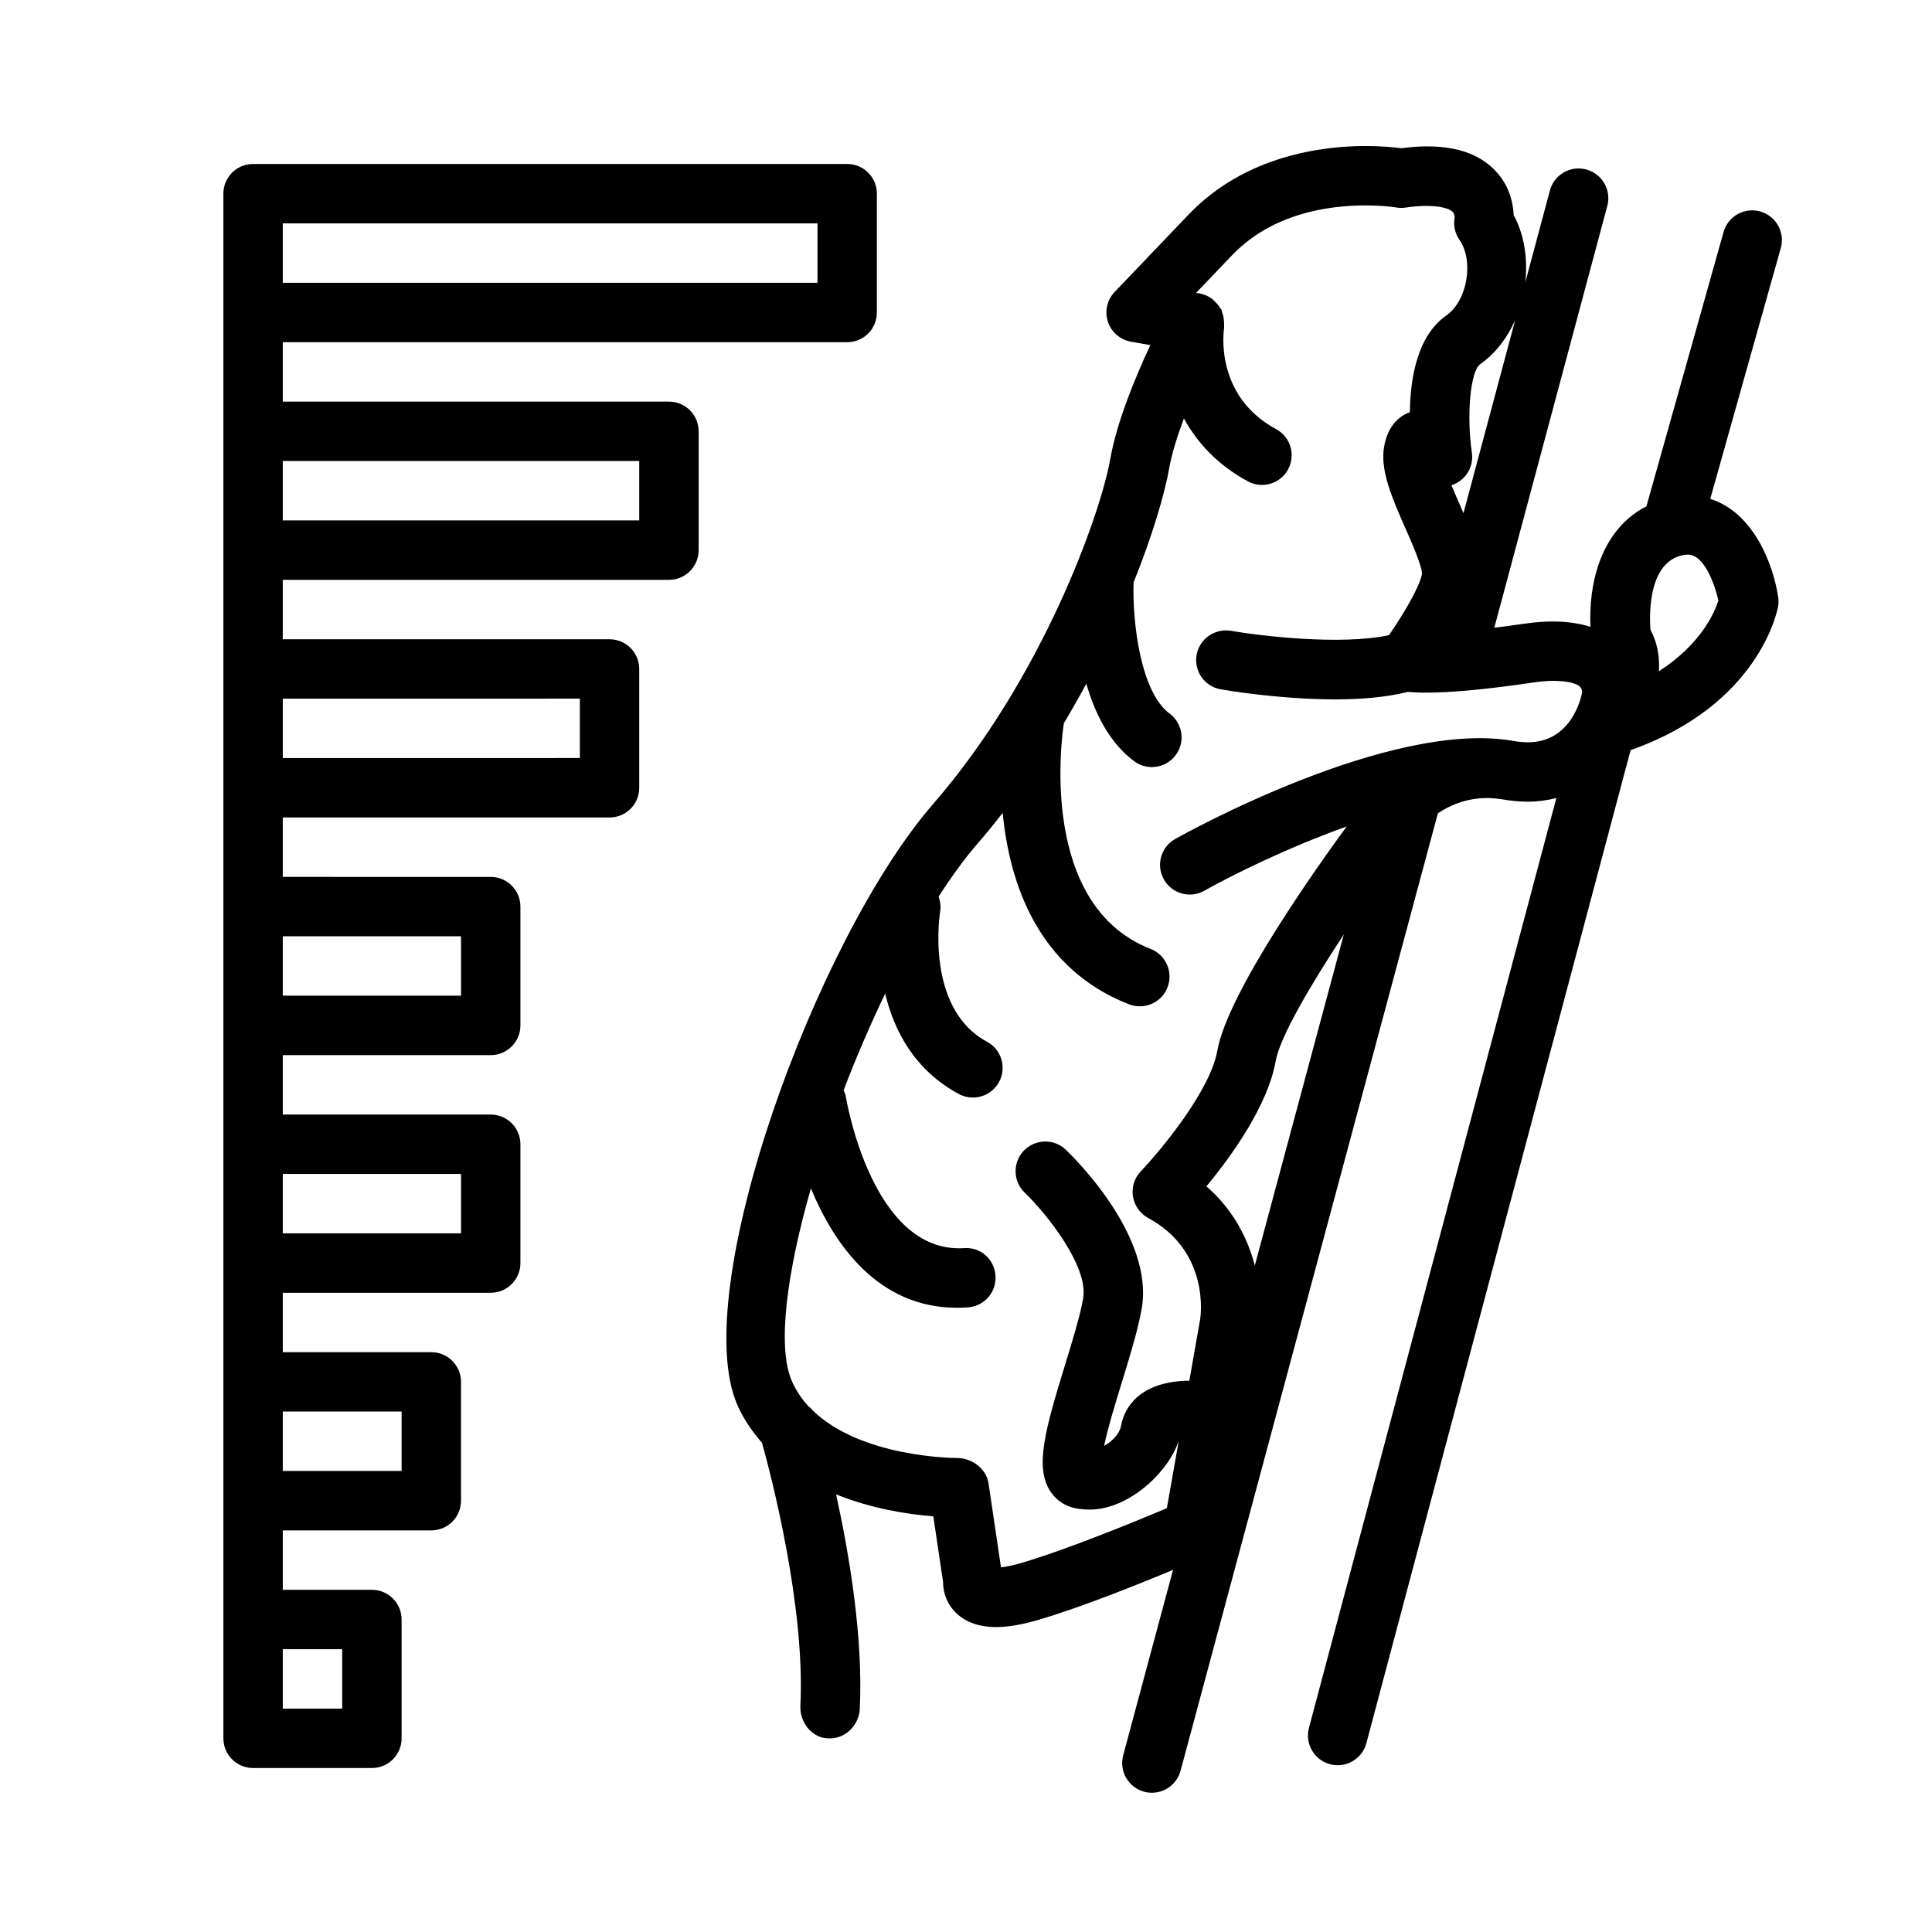
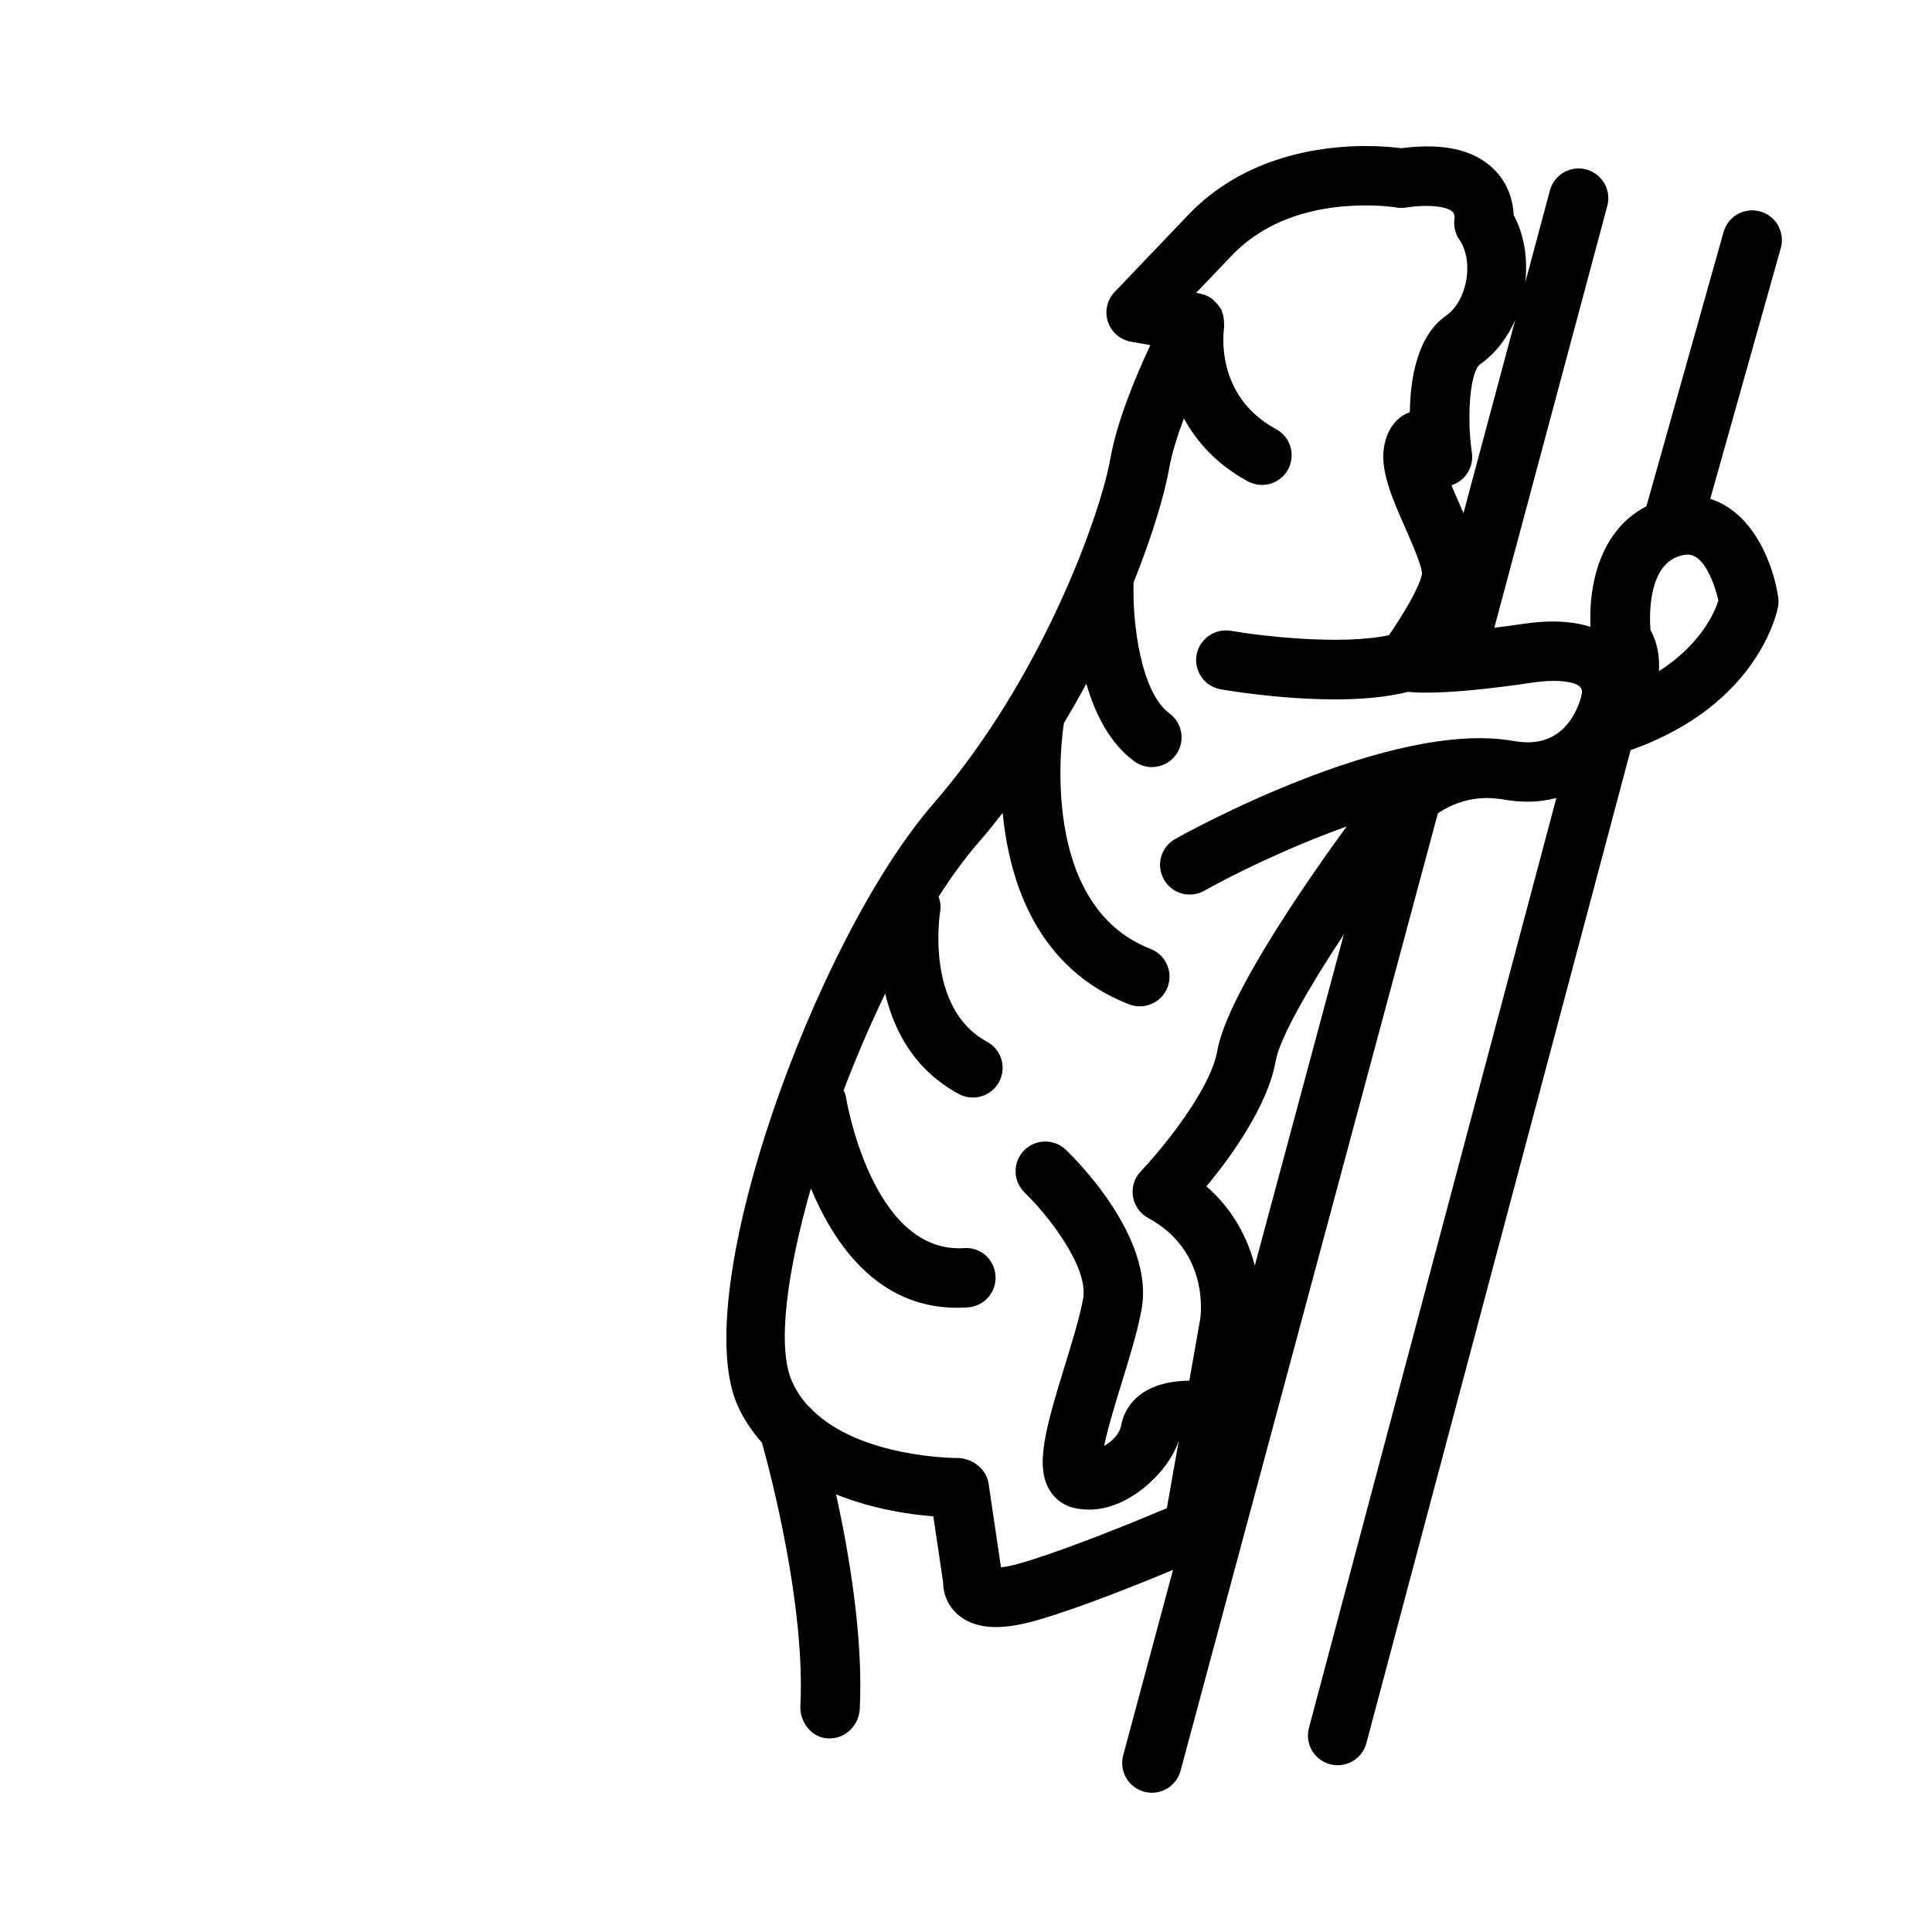
<svg xmlns="http://www.w3.org/2000/svg" fill="#000000" width="800px" height="800px" version="1.1" viewBox="144 144 512 512">
  <g>
    <path d="m610.48 200.04c-4.219-1.172-8.535 1.258-9.715 5.449l-20.445 72.684c-12.461 6.406-15.359 21.176-14.824 31.945-4.754-1.488-10.531-1.867-17.57-0.828-2.906 0.434-5.504 0.781-7.918 1.07l29.945-111.8c1.125-4.195-1.371-8.516-5.566-9.645-4.227-1.141-8.516 1.371-9.645 5.566l-6.527 24.363c0.691-6.18-0.195-12.516-3.078-17.855-0.117-2.898-0.938-7.125-4.117-10.918-5.078-6.055-13.633-8.391-25.672-6.793-1.762-0.234-5.117-0.582-9.508-0.582-11.012 0-31.754 2.363-46.84 18.152l-19.609 20.523c-2.008 2.102-2.691 5.125-1.785 7.887s3.258 4.793 6.117 5.297l5.125 0.906c-3.84 8.203-8.848 20.176-10.598 30.102-2.598 14.711-18.035 58.191-46.973 91.52-31.195 35.938-65.031 129.26-51.859 159.27 1.699 3.863 4 7.078 6.519 10.004 2.188 7.824 11.508 43.082 10.172 69.738-0.211 4.348 3.137 8.59 7.481 8.59h0.402c4.164 0 7.644-3.559 7.856-7.769 0.953-18.988-2.832-41.219-6.273-56.891 9.43 3.801 19.098 5.312 25.766 5.824l2.59 17.445c0 1.859 0.449 4.676 2.652 7.305 1.754 2.094 5.156 4.59 11.359 4.59 3.266 0 7.07-0.66 11.637-2.023 11.25-3.344 26.086-9.297 35.289-13.137l-13.211 49.145c-1.125 4.195 1.363 8.516 5.559 9.652 0.684 0.18 1.371 0.27 2.047 0.27 3.473 0 6.652-2.312 7.598-5.824l68.195-253.75c3.644-2.41 8.297-4.234 13.957-4.016 1.102 0.086 2.203 0.164 3.227 0.34 2.273 0.41 4.512 0.605 6.644 0.605 2.754 0 5.242-0.387 7.566-0.969l-65.566 246.42c-1.117 4.195 1.379 8.508 5.582 9.637 0.676 0.172 1.363 0.262 2.031 0.262 3.481 0 6.668-2.32 7.606-5.848l70.023-263.16c34.008-11.98 38.879-36.918 39.078-38.023 0.148-0.836 0.156-1.684 0.031-2.519-1.281-8.652-6.496-22.41-18.004-26.047l18.688-66.434c1.191-4.199-1.25-8.551-5.438-9.723zm-74.227 40.484c4.117-2.883 7.211-7.039 9.289-11.699l-13.707 51.176c-0.363-0.828-0.699-1.645-1.07-2.488-0.621-1.41-1.395-3.156-2.117-4.922 0.164-0.055 0.34-0.117 0.512-0.18 3.402-1.34 5.434-4.848 4.902-8.461-1.461-10.027-0.375-21.625 2.191-23.426zm-121.16 317.55c-2.668 0.797-4.543 1.148-5.824 1.281l-3.297-22.254c-0.574-3.856-4.394-6.715-8.297-6.715-1.211 0-25.648-0.219-38.367-12.676-0.348-0.473-0.781-0.828-1.219-1.195-1.699-1.898-3.148-4.047-4.227-6.488-3.977-9.07-1.355-28.734 5.031-51.098 6.164 14.84 17.758 31.645 38.746 31.645 0.938 0 1.906-0.039 2.883-0.109 4.336-0.301 7.606-4.07 7.297-8.398-0.309-4.336-3.922-7.66-8.406-7.297-24.48 1.473-31.219-39.879-31.285-40.305-0.086-0.559-0.363-1.031-0.559-1.543 3.32-8.707 7.055-17.344 11.012-25.602 2.356 9.809 7.746 20.254 19.516 26.598 1.188 0.645 2.465 0.945 3.731 0.945 2.801 0 5.512-1.496 6.934-4.133 2.062-3.824 0.637-8.605-3.195-10.66-16.539-8.918-12.461-34.273-12.406-34.59 0.234-1.363 0-2.644-0.418-3.863 3.449-5.352 6.957-10.188 10.461-14.219 2.258-2.598 4.418-5.266 6.519-7.957 1.785 18.453 9.195 41.242 33.48 50.711 0.938 0.371 1.906 0.535 2.859 0.535 3.148 0 6.125-1.898 7.336-5.016 1.582-4.055-0.426-8.613-4.473-10.195-29.82-11.637-23.531-56.332-22.984-59.828 2.094-3.504 4.094-7.008 5.945-10.461 2.297 7.949 6.164 15.711 12.684 20.547 1.41 1.047 3.055 1.551 4.684 1.551 2.41 0 4.785-1.102 6.328-3.18 2.59-3.488 1.859-8.422-1.637-11.004-7.621-5.66-9.863-23.93-9.539-34.723 5.156-12.879 8.273-23.672 9.406-30.086 0.723-4.117 2.211-8.816 3.938-13.406 3.418 6.25 8.746 12.242 16.941 16.672 1.188 0.645 2.473 0.953 3.738 0.953 2.793 0 5.504-1.488 6.926-4.117 2.07-3.824 0.652-8.605-3.172-10.668-16.398-8.879-13.91-26.031-13.777-26.883 0.039-0.219-0.039-0.434-0.016-0.652 0.031-0.426 0-0.82-0.039-1.242-0.055-0.762-0.195-1.48-0.473-2.172-0.086-0.219-0.047-0.465-0.148-0.668-0.078-0.164-0.25-0.262-0.34-0.418-0.402-0.707-0.922-1.309-1.527-1.859-0.242-0.219-0.434-0.488-0.707-0.676-0.883-0.629-1.883-1.102-3.016-1.316-0.047-0.016-0.086-0.055-0.133-0.062l-1.016-0.172 9.445-9.887c10.484-10.973 25.066-13.281 35.449-13.281 4.856 0 8.094 0.535 8.102 0.535 0.836 0.164 1.684 0.156 2.519 0.039 7.125-1.07 11.453 0.016 12.453 1.133 0.668 0.746 0.52 1.621 0.527 1.59-0.355 2.039 0.109 4.125 1.281 5.824 3.922 5.66 2.078 16.16-3.512 20.074-7.598 5.328-9.508 16.383-9.629 25.609-3.047 1.078-5.894 3.832-6.824 9.117-1.109 6.281 2.141 13.672 5.582 21.492 1.699 3.856 4.543 10.328 4.457 12.258-0.613 3.465-5.102 10.949-8.754 16.223-12.793 2.738-34.211 0.18-41.863-1.164-4.266-0.699-8.367 2.117-9.117 6.398-0.754 4.273 2.109 8.359 6.391 9.109 0.898 0.164 15.391 2.668 30.41 2.668 6.715 0 13.477-0.543 19.23-1.992 3.481 0.363 12.367 0.605 33.133-2.473 7.141-1.062 11.445 0.016 12.461 1.133 0.668 0.746 0.527 1.629 0.52 1.59-0.141 0.797-2.574 13.113-14.32 13.113-1.211 0-2.519-0.117-3.914-0.363-32.66-5.762-87.277 24.688-89.582 25.984-3.785 2.133-5.133 6.926-3 10.715 1.449 2.566 4.117 4.016 6.871 4.016 1.309 0 2.629-0.324 3.848-1.016 7.367-4.148 22.098-11.43 37.723-17.027-7.535 10.289-31.559 43.98-34.273 59.418-1.898 10.754-15.281 26.727-20.285 31.969-1.691 1.777-2.465 4.234-2.078 6.668 0.387 2.426 1.875 4.527 4.031 5.699 16.453 8.902 13.895 26.145 13.785 26.812l-2.875 16.32c-0.652 0.008-1.273 0-1.953 0.055-12.84 0.898-15.57 8.629-16.145 11.902-0.355 2.023-2.266 4.078-4.488 5.305 1.016-4.856 3.18-11.91 4.66-16.703 2.117-6.863 4.297-13.957 5.297-19.609 3.371-19.098-17.695-39.863-20.105-42.164-3.141-3.008-8.117-2.883-11.125 0.242-3.008 3.133-2.898 8.117 0.234 11.125 5.707 5.481 16.988 19.539 15.484 28.055-0.828 4.691-2.867 11.32-4.832 17.719-5.203 16.902-7.957 26.773-4.008 33.164 1.598 2.582 4.125 4.273 7.109 4.762 1.133 0.188 2.273 0.301 3.418 0.301 10.613 0 21.027-10.211 23.578-18.082h0.047l-3.125 17.711c-7.82 3.281-25.715 10.68-38.137 14.383zm48.625-99.676c6.574-7.957 16.254-21.332 18.359-33.242 1.109-6.305 9.25-20.168 18.043-33.512l-23.586 87.75c-1.836-7.117-5.644-14.762-12.816-20.996zm119.91-136.52c0.234-3.637-0.324-7.422-2.25-11.012-0.301-4.312-0.465-17.09 7.801-19.547 0.781-0.227 1.48-0.348 2.109-0.348 4.496 0 7.211 8.266 8.109 12.164-1 3.125-4.59 11.582-15.77 18.742z" />
-     <path d="m321.28 250.43h-102.34v-15.742h149.57c4.344 0 7.871-3.519 7.871-7.871v-31.492c0-4.352-3.527-7.871-7.871-7.871h-157.44c-4.348 0-7.871 3.519-7.871 7.871v409.35c0 4.352 3.527 7.871 7.871 7.871h31.488c4.344 0 7.871-3.519 7.871-7.871v-31.488c0-4.352-3.527-7.871-7.871-7.871h-23.617v-15.742h39.359c4.344 0 7.871-3.519 7.871-7.871v-31.488c0-4.352-3.527-7.871-7.871-7.871l-39.359-0.004v-15.742h55.105c4.344 0 7.871-3.519 7.871-7.871v-31.488c0-4.352-3.527-7.871-7.871-7.871l-55.105-0.004v-15.742h55.105c4.344 0 7.871-3.519 7.871-7.871v-31.488c0-4.352-3.527-7.871-7.871-7.871l-55.105-0.004v-15.742h86.594c4.344 0 7.871-3.519 7.871-7.871v-31.488c0-4.352-3.527-7.871-7.871-7.871l-86.594-0.004v-15.742h102.34c4.344 0 7.871-3.519 7.871-7.871v-31.488c0-4.356-3.523-7.875-7.871-7.875zm39.359-31.488h-141.7v-15.742h141.7zm-125.95 362.11v15.742l-15.746 0.004v-15.742zm15.742-62.977v15.742l-31.488 0.004v-15.742zm15.746-62.977v15.742l-47.234 0.004v-15.742zm0-62.977v15.742l-47.234 0.004v-15.742zm31.488-62.977v15.742l-78.723 0.004v-15.742zm15.742-47.23h-94.465v-15.742h94.465z" />
  </g>
</svg>